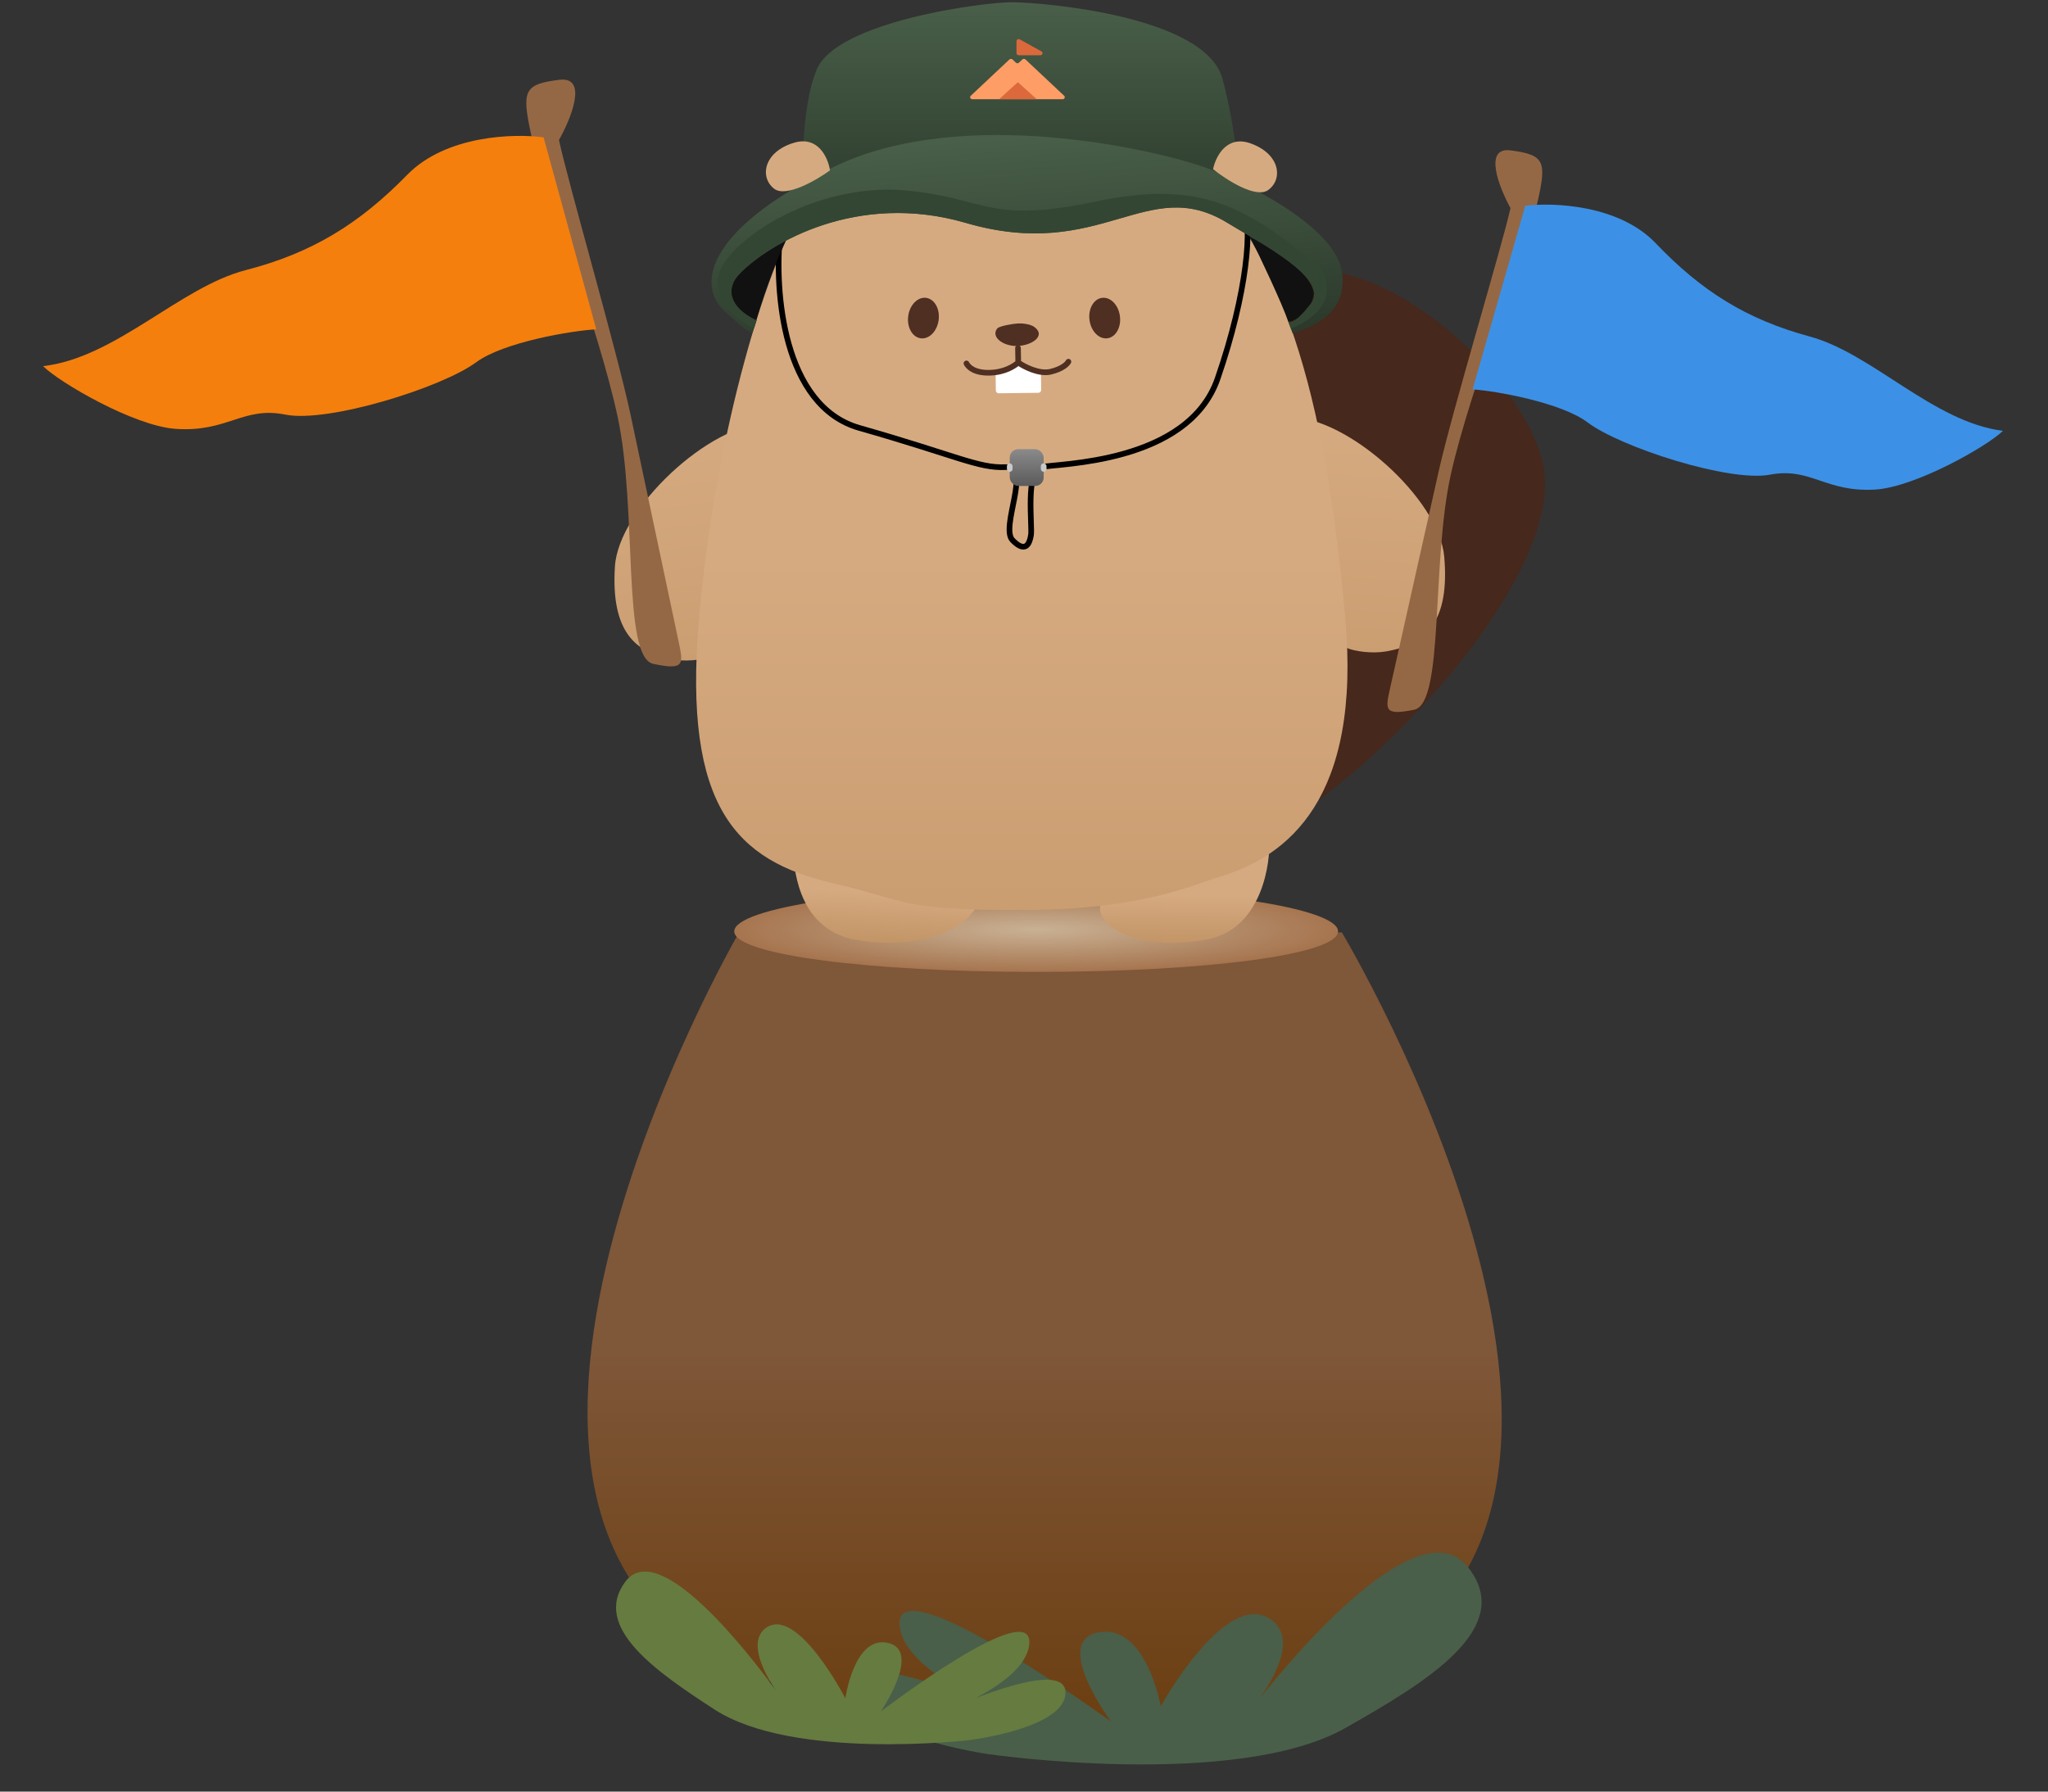
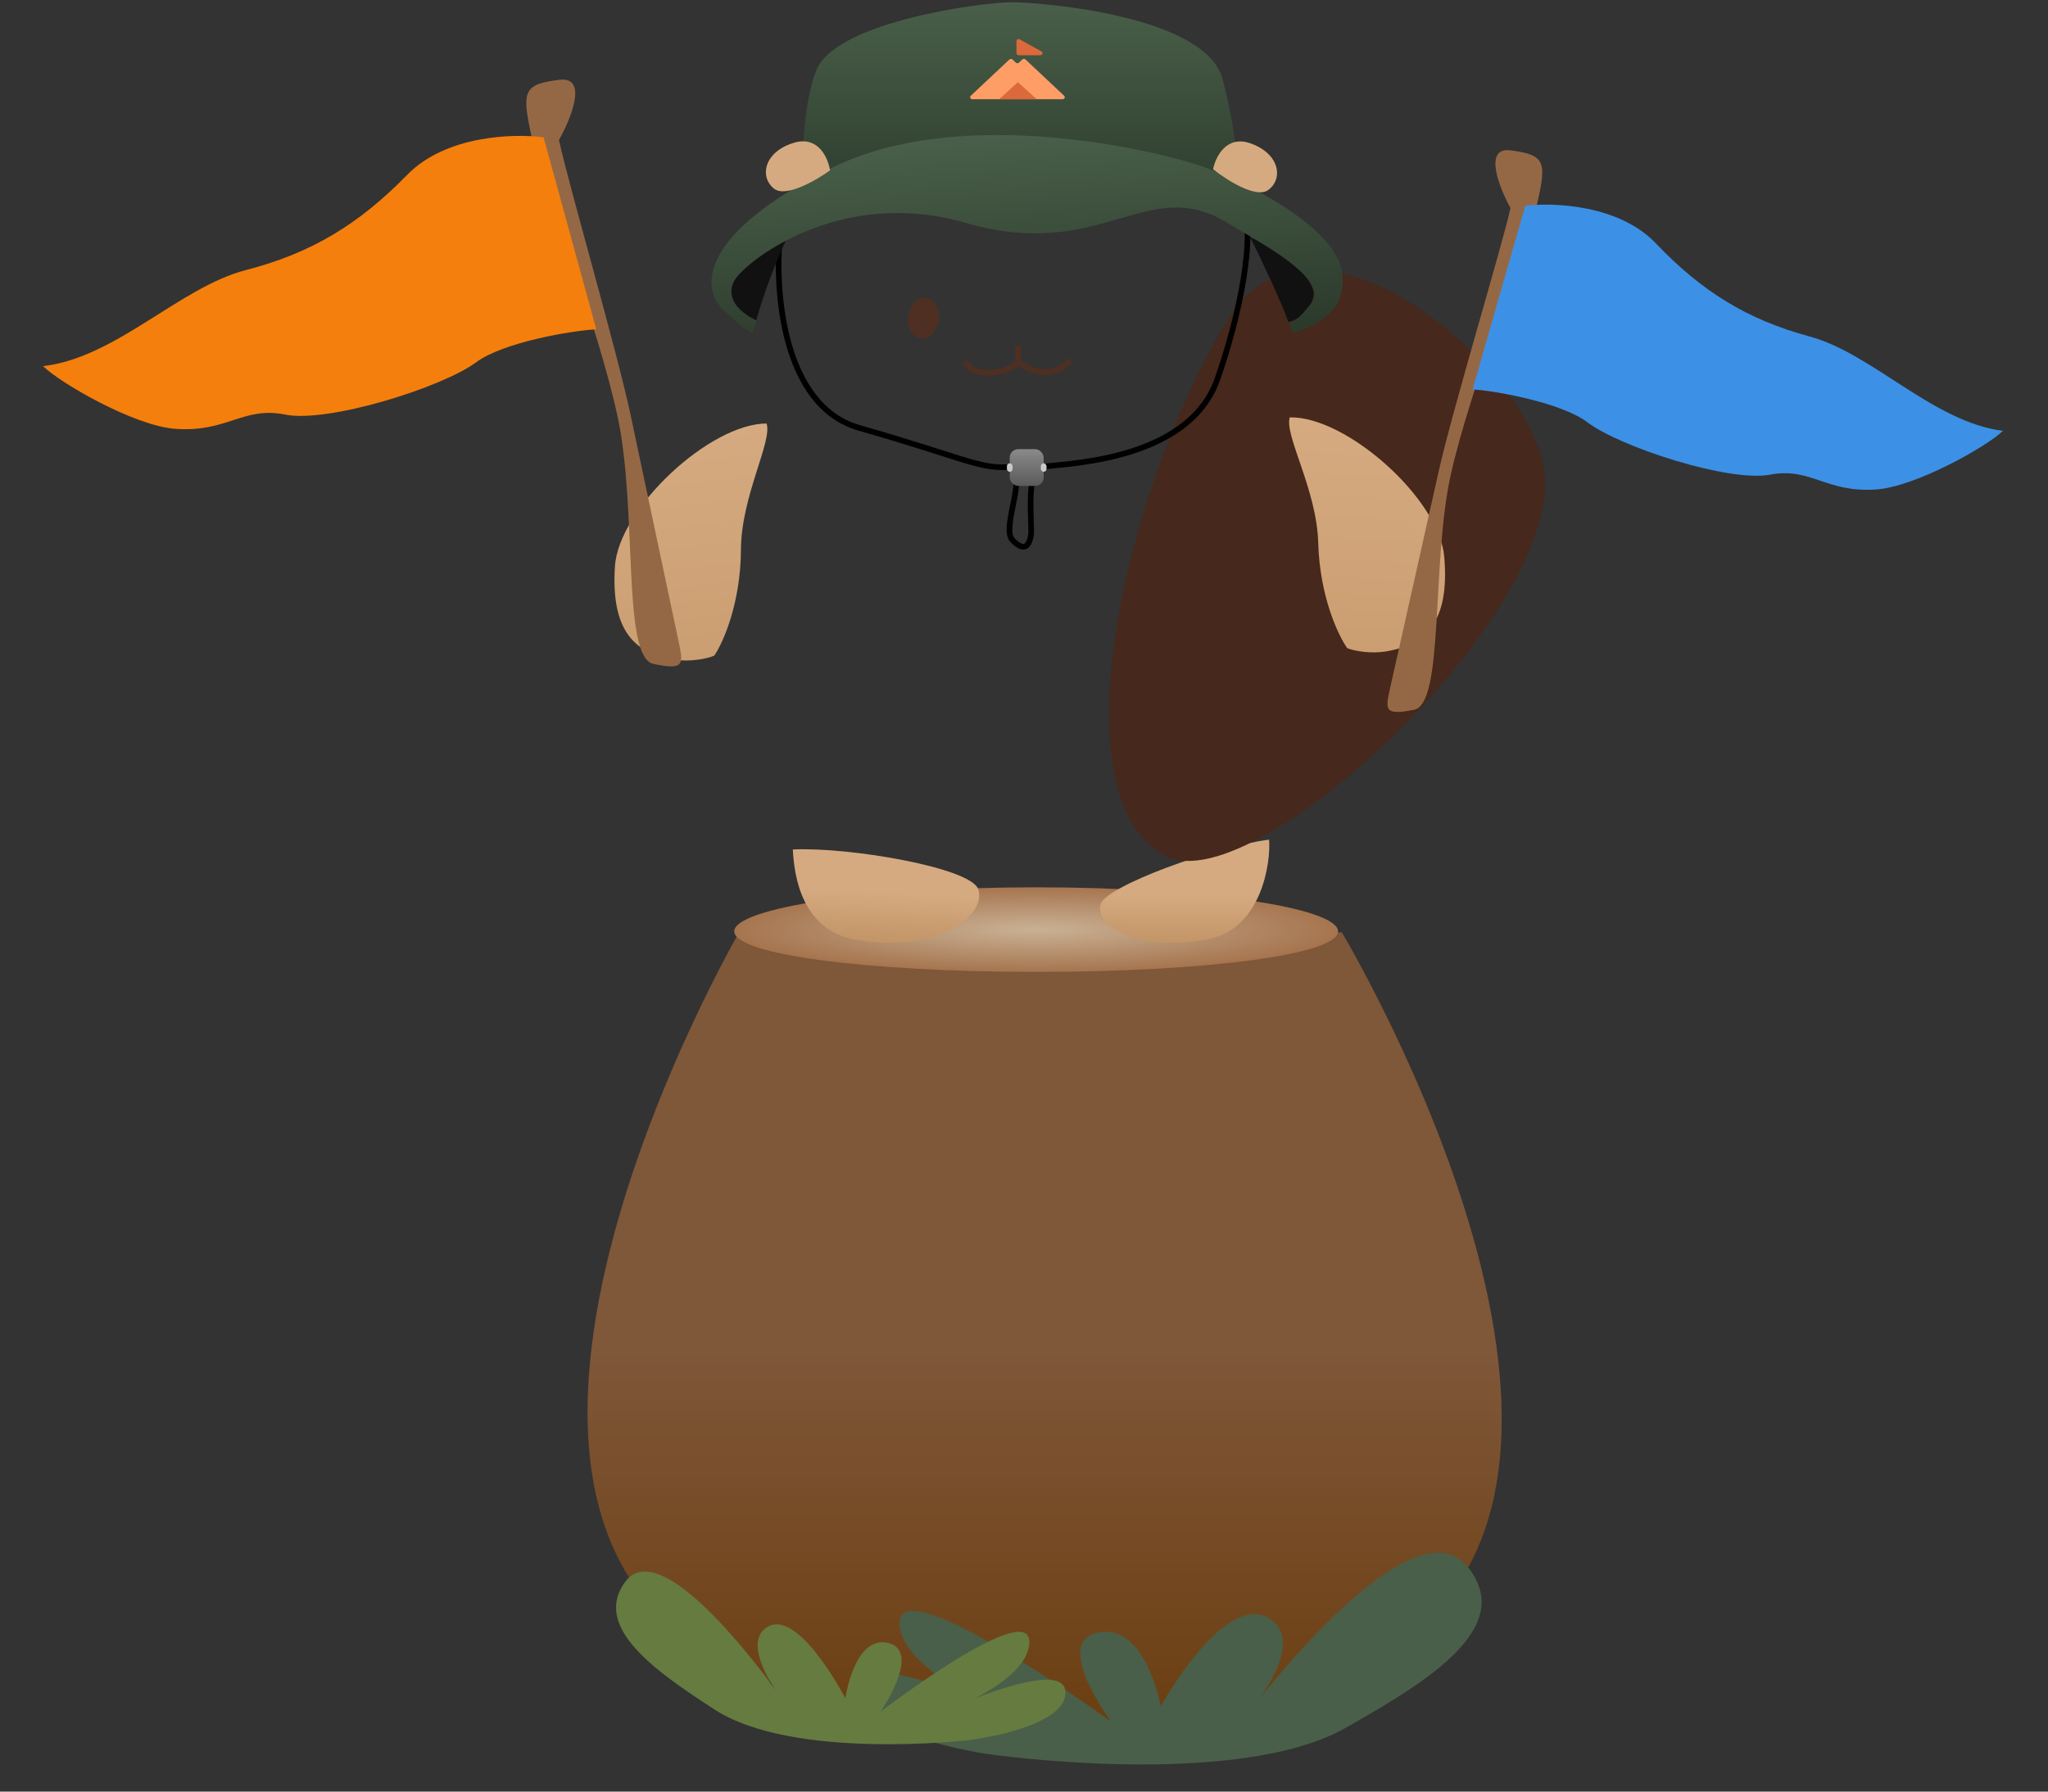
<svg xmlns="http://www.w3.org/2000/svg" width="376" height="329" viewBox="0 0 376 329" fill="none">
  <rect x="0" y="0" width="376" height="329" fill="#333333" stroke="none" />
  <path d="M137.824 307.445C71.697 281.572 135.693 171.227 135.693 171.227H246.359C246.359 171.227 312.384 281.45 246.359 307.445C209.379 322.005 174.859 321.936 137.824 307.445Z" fill="url(#paint0_linear_39_9130)" />
  <path d="M245.659 171.033C245.659 175.324 221.131 178.479 190.31 178.479C159.488 178.479 134.807 175.324 134.807 171.033C134.807 166.742 159.488 162.939 190.31 162.939C221.131 162.939 245.659 166.742 245.659 171.033Z" fill="url(#paint1_radial_39_9130)" />
  <path d="M221.967 172.423C231.773 170.386 233.326 158.13 232.995 154.19C222.913 155.483 202.793 162.779 202.031 166.144C201.078 170.35 209.71 174.97 221.967 172.423Z" fill="url(#paint2_linear_39_9130)" />
  <path d="M157.268 172.612C147.143 170.884 145.817 160.872 145.557 155.993C155.986 155.513 178.317 159.354 179.6 163.308C181.202 168.25 171.729 175.081 157.268 172.612Z" fill="url(#paint3_linear_39_9130)" />
  <path d="M214.21 157.259C230.842 165.532 288.877 110.593 283.263 85.148C278.973 65.705 240.721 33.941 225.538 58.508C206.56 89.217 193.42 146.919 214.21 157.259Z" fill="#46281C" />
  <path d="M265.153 102.229C264.232 91.576 247.166 76.414 236.792 76.644C235.764 79.956 241.744 89.846 242.019 99.689C242.295 109.533 245.683 116.681 247.343 119.025C248.691 119.581 251.783 120.078 254.442 119.628C261.874 118.371 266.178 114.094 265.153 102.229Z" fill="url(#paint4_linear_39_9130)" />
  <path d="M112.896 104.029C113.571 93.356 130.329 77.789 140.737 77.77C141.845 81.057 136.079 91.088 136.032 100.936C135.985 110.783 132.754 118.011 131.144 120.394C129.805 120.982 126.716 121.553 124.04 121.167C116.558 120.088 112.143 115.916 112.896 104.029Z" fill="url(#paint5_linear_39_9130)" />
-   <path d="M128.293 114.138C131.184 79.636 141.205 46.5 148.383 36.754C148.383 36.754 160.901 22.119 178.391 20.53C210.208 17.641 219.259 30.317 219.259 30.317C235.318 47.098 243.099 70.777 246.966 113.353C250.001 146.778 236.346 157.34 223.758 161.068C218.797 162.537 209.917 166.946 188.967 167.085C164.688 167.245 167.106 165.485 152.862 162.173C135.226 158.072 125.431 148.302 128.293 114.138Z" fill="url(#paint6_linear_39_9130)" />
-   <path d="M186.656 63.537C184.059 63.548 181.839 61.822 183.125 60.266C183.718 59.812 186.02 59.45 186.853 59.397C187.643 59.347 189.181 59.495 189.926 60.061C192.143 61.745 189.252 63.526 186.656 63.537Z" fill="#4F2F22" />
-   <path d="M182.83 71.704L182.789 68.283L187.432 66.82L191.11 68.184L191.15 71.606C191.153 71.893 190.924 72.128 190.637 72.132L183.355 72.218C183.068 72.221 182.833 71.991 182.83 71.704Z" fill="white" />
  <path d="M186.898 63.902L186.944 66.576M186.944 66.576C188.047 67.35 190.785 68.77 192.917 68.258C195.048 67.746 195.964 66.819 196.155 66.42M186.944 66.576C186.26 67.183 184.478 68.402 181.626 68.45C178.773 68.499 177.743 67.327 177.435 66.738" stroke="#4F2F22" stroke-width="1.039" stroke-linecap="round" />
  <ellipse cx="169.535" cy="58.41" rx="2.816" ry="3.747" transform="rotate(7.66 169.535 58.41)" fill="#4F2F22" />
-   <ellipse cx="2.816" cy="3.747" rx="2.816" ry="3.747" transform="matrix(-0.991 0.133 0.133 0.991 205.11 54.321)" fill="#4F2F22" />
  <path d="M143.217 43.114C142.176 53.261 143.633 74.564 157.792 78.591C175.49 83.625 179.655 86.022 184.6 85.782C189.545 85.542 183.559 96.809 185.901 99.206C188.243 101.603 189.024 99.925 189.284 98.247C189.545 96.569 188.243 86.501 191.106 85.782C193.969 85.063 218.087 85.321 223.553 69.5C229.018 53.679 230.049 41.176 228.227 37.82" stroke="black" stroke-width="1.039" />
  <rect x="185.381" y="82.483" width="6.232" height="6.751" rx="1.558" fill="url(#paint7_linear_39_9130)" />
  <rect x="184.862" y="85.081" width="1.039" height="1.558" rx="0.519" fill="#C9C9C9" />
  <rect x="191.094" y="85.081" width="1.039" height="1.558" rx="0.519" fill="#C9C9C9" />
  <path d="M149.934 12.791C147.008 19.886 147.146 32.952 147.58 38.597C152.156 36.469 166.155 30.779 185.666 30.987C204.369 31.187 221.846 35.035 227.756 37.672C227.698 33.811 226.954 23.768 224.441 14.477C221.299 2.864 191.336 0.466 185.992 0.409C180.649 0.352 153.592 3.923 149.934 12.791Z" fill="url(#paint8_linear_39_9130)" />
  <path d="M138.747 59.113C140.669 52.349 143.285 46.166 144.353 44.052C141.862 45.285 136.398 48.808 134.477 51.979C132.555 55.15 136.523 58.056 138.747 59.113Z" fill="#121111" />
  <path d="M236.535 59.113C235.497 55.997 231.342 47.169 229.524 43.533C238.665 47.688 241.123 52.189 241.21 53.92C240.794 57.452 237.92 58.854 236.535 59.113Z" fill="#121111" />
  <path d="M135.91 50.113C133.138 52.843 133.735 56.406 138.9 58.854L138.121 61.191C135.69 59.724 137.193 60.756 133.187 57.296C128.18 52.971 128.55 42.808 152.696 30.834C176.842 18.86 213.56 27.899 221.475 30.834C229.389 33.77 245.354 41.843 246.403 50.113C247.182 56.257 243.192 59.405 237.314 61.191L236.535 59.114C236.535 58.941 237.159 60.308 240.69 55.738C244.222 51.168 231.342 44.601 225.37 40.937C210.568 31.855 202.259 48.208 177.331 40.937C157.388 35.12 141.408 44.631 135.91 50.113Z" fill="url(#paint9_linear_39_9130)" />
-   <path d="M132.668 48.727C136.823 41.975 151.364 33.666 166.165 34.964C180.966 36.262 181.226 41.196 200.961 37.041C220.696 32.886 228.745 38.08 241.988 48.727C243.278 49.763 246.616 56.424 236.991 60.33L236.535 59.113C236.535 58.94 237.159 60.307 240.69 55.737C244.222 51.167 231.341 44.6 225.369 40.935C210.568 31.854 202.259 48.206 177.331 40.935C157.388 35.119 141.408 44.63 135.91 50.112C133.138 52.842 133.735 56.405 138.899 58.853L138.417 60.299C135.012 58.564 129.417 54.01 132.668 48.727Z" fill="#334633" />
  <path d="M195.368 17.585C195.618 17.82 195.441 18.222 195.088 18.222H178.508C178.155 18.222 177.978 17.82 178.228 17.585L185.327 10.916C185.482 10.77 185.734 10.771 185.889 10.918L186.51 11.509C186.665 11.657 186.917 11.657 187.073 11.511L187.707 10.914C187.861 10.769 188.112 10.769 188.267 10.914L195.368 17.585Z" fill="#FF9D66" />
  <path d="M183.429 18.222L186.876 15.09L190.343 18.222H183.429Z" fill="#DB693B" />
  <path d="M191.208 9.44C191.563 9.637 191.413 10.146 191.001 10.146H187.026C186.802 10.146 186.62 9.976 186.62 9.767V7.56C186.62 7.266 186.963 7.083 187.234 7.233L191.208 9.44Z" fill="#DB693B" />
  <path d="M145.801 26.208C150.261 24.891 152.047 29.044 152.382 31.284C149.862 33.114 144.281 36.348 142.112 34.646C139.4 32.519 140.226 27.854 145.801 26.208Z" fill="#D6AA80" />
  <path d="M229.523 26.305C225.129 24.783 223.152 28.848 222.713 31.07C225.145 33.015 230.57 36.505 232.816 34.906C235.623 32.906 235.015 28.208 229.523 26.305Z" fill="#D6AA80" />
  <path d="M181.326 322.108C181.326 322.108 156.801 318.493 156.065 310.115C155.525 303.955 168.965 308.008 179.395 312.043C172.924 308.736 166.058 304.077 165.212 298.911C163.159 286.372 203.983 316.153 203.983 316.153C203.983 316.153 192.845 301.153 201.855 299.731C210.487 298.368 213.101 313.338 213.101 313.338C213.101 313.338 225.124 291.571 233.351 297.418C238.204 300.868 233.832 308.309 231.143 312.048C237.644 303.87 260.561 276.668 269.471 287.745C278.514 298.987 261.578 309.044 247.08 317.28C226.917 328.734 181.326 322.108 181.326 322.108Z" fill="#495F49" />
  <path d="M177.881 319.552C177.881 319.552 195.222 317.475 195.611 311.03C195.896 306.291 186.425 309.028 179.09 311.839C183.629 309.474 188.425 306.078 188.943 302.115C190.2 292.497 161.712 314.296 161.712 314.296C161.712 314.296 169.375 303.042 162.96 301.681C156.814 300.378 155.199 311.857 155.199 311.857C155.199 311.857 146.322 294.706 140.579 298.979C137.191 301.5 140.411 307.372 142.378 310.336C137.636 303.834 120.944 282.17 114.8 290.46C108.564 298.875 120.739 307.131 131.155 313.91C145.642 323.338 177.881 319.552 177.881 319.552Z" fill="#667B40" />
  <path d="M102.733 14.652C107.993 14.027 104.852 21.76 102.624 25.704C104.239 33.327 113.294 64.496 115.779 76.224L124.6 117.859C125.47 121.964 125.718 123.137 119.943 121.909C114.169 120.682 117.036 93.727 113.433 76.721C109.83 59.715 99.051 31.976 97.436 24.352C95.82 16.729 96.159 15.432 102.733 14.652Z" fill="#956845" />
  <path d="M74.779 32.087C81.874 24.826 94.413 24.486 99.797 25.224L109.468 60.479C105.142 60.689 92.451 62.803 87.416 66.529C81.122 71.186 60.196 77.709 52.392 76.137C44.588 74.565 41.744 79.449 32.187 78.749C24.541 78.189 10.925 70.248 7.906 67.233C21.241 65.725 33.018 52.727 45.114 49.604C57.209 46.482 65.912 41.163 74.779 32.087Z" fill="#F57F0C" />
  <path d="M277.337 27.612C272.298 26.954 275.225 34.408 277.319 38.218C275.684 45.514 266.65 75.32 264.135 86.545L255.208 126.395C254.328 130.323 254.077 131.446 259.631 130.333C265.185 129.219 262.734 103.324 266.38 87.048C270.026 70.771 280.677 44.275 282.312 36.978C283.946 29.682 283.637 28.434 277.337 27.612Z" fill="#956845" />
  <path d="M303.963 44.652C297.237 37.606 285.21 37.141 280.037 37.789L270.365 71.508C274.514 71.757 286.666 73.927 291.456 77.558C297.443 82.097 317.448 88.587 324.953 87.166C332.457 85.744 335.132 90.462 344.31 89.897C351.652 89.444 364.804 81.977 367.734 79.118C354.956 77.522 343.801 64.92 332.231 61.789C320.661 58.659 312.37 53.459 303.963 44.652Z" fill="#3C91E6" />
  <defs>
    <linearGradient id="paint0_linear_39_9130" x1="191.787" y1="171.227" x2="191.787" y2="318.339" gradientUnits="userSpaceOnUse">
      <stop offset="0.524" stop-color="#7F5739" />
      <stop offset="1" stop-color="#6B3E10" />
    </linearGradient>
    <radialGradient id="paint1_radial_39_9130" cx="0" cy="0" r="1" gradientUnits="userSpaceOnUse" gradientTransform="translate(190.233 170.709) scale(55.426 7.77)">
      <stop stop-color="#C9B194" />
      <stop offset="1" stop-color="#A6754F" />
    </radialGradient>
    <linearGradient id="paint2_linear_39_9130" x1="216.775" y1="157.433" x2="216.644" y2="181.552" gradientUnits="userSpaceOnUse">
      <stop offset="0.289" stop-color="#D6AA80" />
      <stop offset="1" stop-color="#B0814F" />
    </linearGradient>
    <linearGradient id="paint3_linear_39_9130" x1="162.481" y1="156.568" x2="161.207" y2="181.665" gradientUnits="userSpaceOnUse">
      <stop offset="0.289" stop-color="#D6AA80" />
      <stop offset="1" stop-color="#B0814F" />
    </linearGradient>
    <linearGradient id="paint4_linear_39_9130" x1="252.79" y1="77.939" x2="244.161" y2="223.786" gradientUnits="userSpaceOnUse">
      <stop stop-color="#D6AA80" />
      <stop offset="1" stop-color="#B0814F" />
    </linearGradient>
    <linearGradient id="paint5_linear_39_9130" x1="124.726" y1="79.448" x2="143.043" y2="223.503" gradientUnits="userSpaceOnUse">
      <stop stop-color="#D6AA80" />
      <stop offset="1" stop-color="#B0814F" />
    </linearGradient>
    <linearGradient id="paint6_linear_39_9130" x1="185.046" y1="102.074" x2="185.046" y2="319.472" gradientUnits="userSpaceOnUse">
      <stop stop-color="#D6AA80" />
      <stop offset="1" stop-color="#B0814F" />
    </linearGradient>
    <linearGradient id="paint7_linear_39_9130" x1="188.497" y1="82.483" x2="188.497" y2="97.025" gradientUnits="userSpaceOnUse">
      <stop stop-color="#8A8A8A" />
      <stop offset="1" stop-color="#242424" />
    </linearGradient>
    <linearGradient id="paint8_linear_39_9130" x1="187.913" y1="0.429" x2="187.913" y2="39.379" gradientUnits="userSpaceOnUse">
      <stop stop-color="#495F49" />
      <stop offset="1" stop-color="#2C3A2C" />
    </linearGradient>
    <linearGradient id="paint9_linear_39_9130" x1="189.245" y1="24.942" x2="191.799" y2="62.625" gradientUnits="userSpaceOnUse">
      <stop stop-color="#495F49" />
      <stop offset="1" stop-color="#2C3A2C" />
    </linearGradient>
  </defs>
</svg>